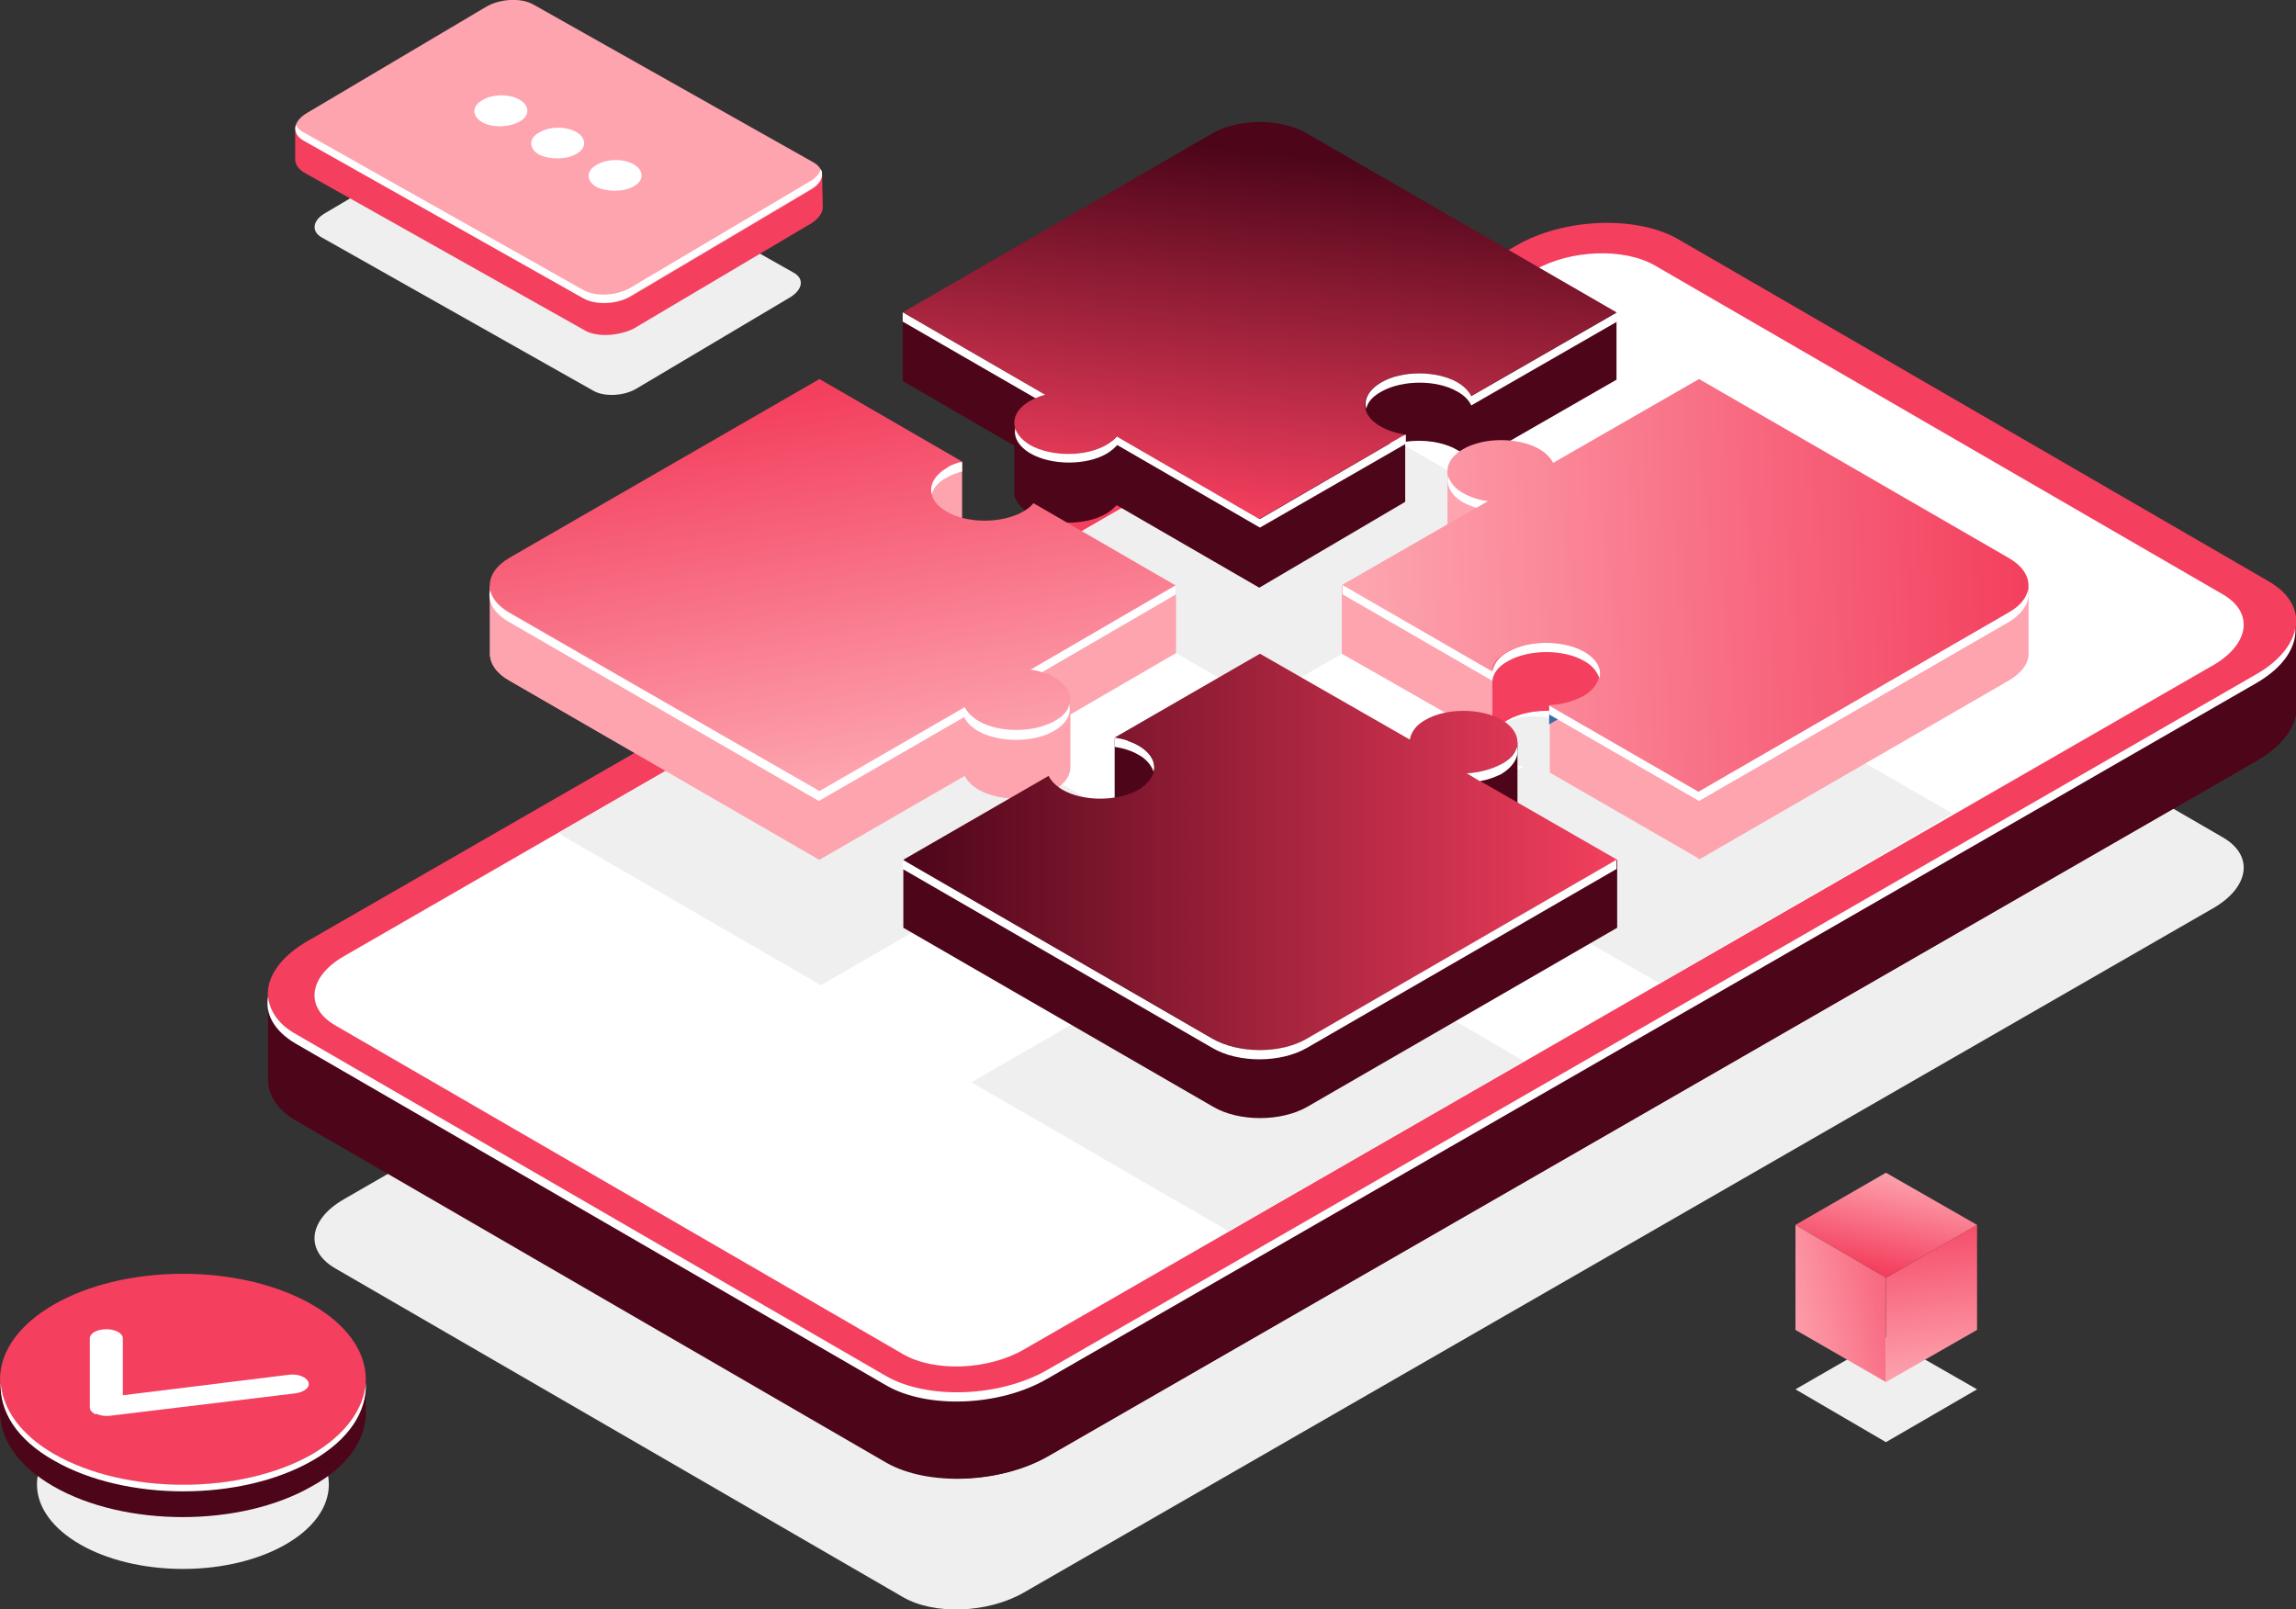
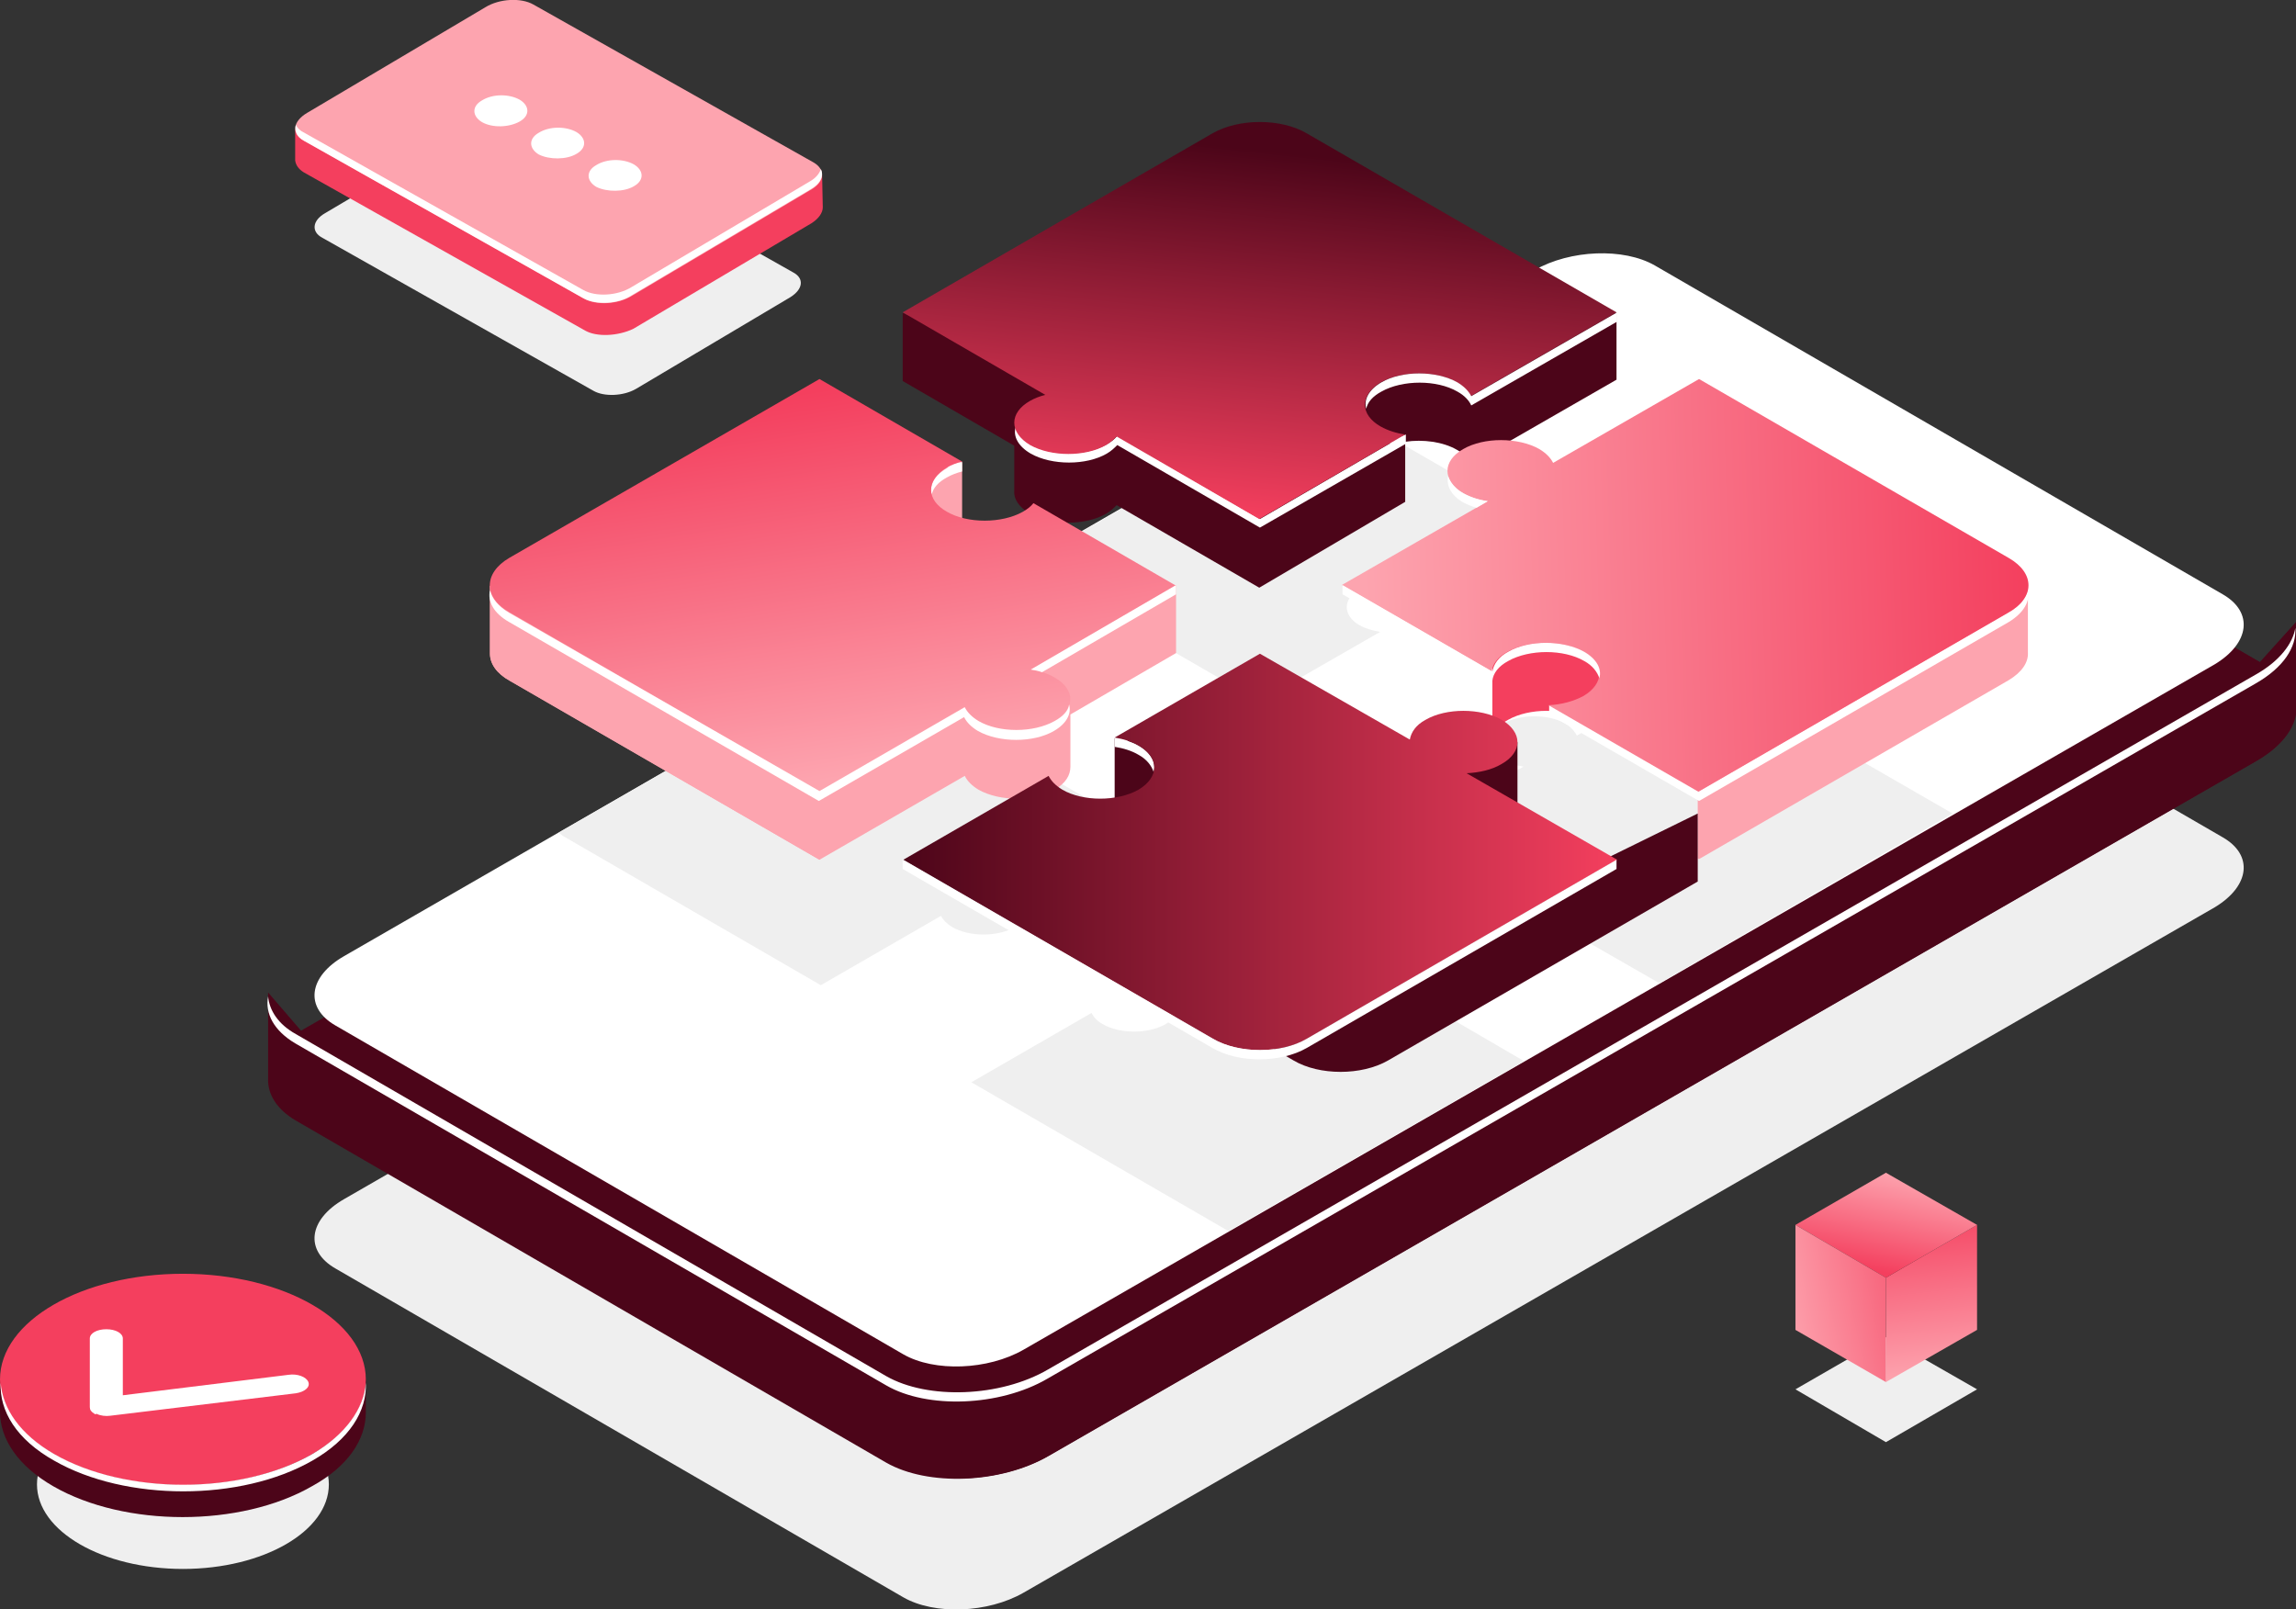
<svg xmlns="http://www.w3.org/2000/svg" version="1.1" id="Ñëîé_1" x="0px" y="0px" viewBox="0 0 347.7 243.7" style="enable-background:new 0 0 347.7 243.7;" xml:space="preserve">
  <rect x="0" y="0" width="347.7" height="243.7" fill="#333333" stroke="none" />
  <style type="text/css">
	.st0{fill:#EFEFEF;}
	.st1{fill:#4C0519;}
	.st2{fill:#F43F5E;}
	.st3{fill:#FFFFFF;}
	.st4{fill:#FDA4AF;}
	.st5{fill:url(#SVGID_1_);}
	.st6{fill:#396CAA;}
	.st7{fill:url(#SVGID_2_);}
	.st8{fill:url(#SVGID_3_);}
	.st9{fill:url(#SVGID_4_);}
	.st10{fill:url(#SVGID_5_);}
	.st11{fill:url(#SVGID_6_);}
	.st12{fill:url(#SVGID_7_);}
</style>
  <g>
    <g>
      <path class="st0" d="M336.6,126.8l-86-49.8c-4.7-2.7-12.8-2.4-18.2,0.7L52.1,181.6c-5.4,3.1-6,7.8-1.3,10.5l86,49.8    c4.7,2.7,12.8,2.4,18.2-0.7l180.4-103.8C340.7,134.2,341.3,129.5,336.6,126.8z" />
      <path class="st1" d="M134.2,221.5l-89.4-51.8c-2.9-1.7-4.3-4-4.2-6.4l0,0l0-13l5,5.8c0.3-0.2,0.6-0.4,1-0.6l183-105.3    c7.3-4.2,18.2-4.6,24.5-1l88.2,51.1c1.8-2,5.5-6.1,5.5-6.1l0,12.7l0,0c0.1,2.9-1.9,5.9-6,8.3l-183,105.3    C151.5,224.7,140.5,225.1,134.2,221.5z" />
      <path class="st1" d="M229.5,50.2c7.3-4.2,18.2-4.6,24.5-1l88.2,51.1c1.8-2,5.5-6.1,5.5-6.1l0,12.7l0,0c0.1,2.9-1.9,5.9-6,8.3    l-183,105.3c-3.8,2.2-8.6,3.3-13.2,3.4l0.2-125.5L229.5,50.2z" />
-       <path class="st2" d="M343.5,88l-89.4-51.8c-6.3-3.6-17.3-3.2-24.5,1l-183,105.3c-7.3,4.2-8.1,10.5-1.8,14.2l89.4,51.8    c6.3,3.6,17.3,3.2,24.5-1l183-105.3C349,97.9,349.8,91.6,343.5,88z" />
      <path class="st3" d="M134.2,209.8L44.7,158c-3.2-1.9-4.6-4.5-4.1-7.1c0.2,2.1,1.5,4.2,4.2,5.7l89.4,51.8c6.3,3.6,17.3,3.2,24.5-1    l183-105.3c3.5-2,5.5-4.6,5.9-7c0.2,2.9-1.8,6-6,8.4l-183,105.3C151.4,213,140.4,213.4,134.2,209.8z" />
      <path class="st3" d="M336.6,90l-86-49.8c-4.7-2.7-12.8-2.4-18.2,0.7L52.1,144.8c-5.4,3.1-6,7.8-1.3,10.5l86,49.8    c4.7,2.7,12.8,2.4,18.2-0.7l180.4-103.8C340.7,97.4,341.3,92.7,336.6,90z" />
    </g>
    <g>
      <path class="st0" d="M120.2,41.3L79.1,18.1c-1.6-0.9-4.5-0.8-6.4,0.3L49.2,32.3c-1.9,1.1-2.1,2.8-0.4,3.7l41.1,23.2    c1.6,0.9,4.5,0.8,6.4-0.3L119.7,45C121.6,43.8,121.8,42.2,120.2,41.3z" />
      <g>
        <path class="st2" d="M88.5,50L46,26.1c-0.8-0.5-1.2-1.1-1.3-1.8c0,0,0,0,0,0l0-4.7c0,0,1.5,1.2,2.4,1.9L73.5,5.9     c2.2-1.3,5.4-1.4,7.3-0.4l40.6,22.9l3.1-1.8l0.1,4.8l0,0c0,0.8-0.6,1.7-1.7,2.4l-27,16C93.6,50.9,90.3,51.1,88.5,50z" />
        <path class="st4" d="M123.2,24.6L80.8,0.7c-1.9-1.1-5.2-0.9-7.3,0.4l-27,16c-2.2,1.3-2.4,3.2-0.5,4.2l42.4,23.9     c1.9,1.1,5.2,0.9,7.3-0.4l27-16C124.9,27.6,125.1,25.7,123.2,24.6z" />
        <path class="st3" d="M88.4,45.2L46,21.3c-1.1-0.6-1.4-1.5-1.2-2.4c0.2,0.4,0.5,0.8,1.1,1.1l42.4,23.9c1.9,1.1,5.2,0.9,7.3-0.4     l27-16c0.9-0.5,1.5-1.2,1.7-1.9c0.5,1,0,2.2-1.6,3.1l-27,16C93.6,46.1,90.3,46.2,88.4,45.2z" />
      </g>
      <g>
        <path class="st3" d="M78.7,18.4c1.6-0.9,1.5-2.4,0-3.3c-1.6-0.9-4.1-0.9-5.7,0.1c-1.6,0.9-1.5,2.4,0,3.3     C74.6,19.4,77.1,19.3,78.7,18.4z" />
        <path class="st3" d="M87.3,23.3c1.6-0.9,1.5-2.4,0-3.3c-1.6-0.9-4.1-0.9-5.7,0.1c-1.6,0.9-1.5,2.4,0,3.3     C83.2,24.2,85.8,24.2,87.3,23.3z" />
        <path class="st3" d="M96,28.2c1.6-0.9,1.5-2.4,0-3.3C94.4,24,91.9,24,90.3,25c-1.6,0.9-1.5,2.4,0,3.3     C91.9,29.1,94.5,29.1,96,28.2z" />
      </g>
    </g>
    <g>
      <g>
        <ellipse class="st0" cx="27.7" cy="224.8" rx="22.1" ry="12.8" />
        <path class="st1" d="M55.4,213.9v-5.1h-1.5c-1.3-2.3-3.5-4.4-6.6-6.2c-10.8-6.2-28.3-6.2-39.1,0c-3.1,1.8-5.3,3.9-6.6,6.2H0v5h0     c0,4.1,2.7,8.2,8.1,11.3c10.8,6.2,28.3,6.2,39.1,0C52.7,222.1,55.4,218,55.4,213.9z" />
        <ellipse class="st2" cx="27.7" cy="208.9" rx="27.7" ry="16" />
        <path class="st3" d="M47.3,220.2c-10.8,6.2-28.3,6.2-39.1,0c-5.2-3-7.8-6.9-8.1-10.8c-0.2,4.3,2.4,8.6,8.1,11.8     c10.8,6.2,28.3,6.2,39.1,0c5.6-3.2,8.3-7.5,8.1-11.8C55.1,213.3,52.4,217.2,47.3,220.2z" />
      </g>
      <g>
        <path class="st3" d="M14.3,214.1c-0.5-0.3-0.7-0.6-0.7-1l0-10.4c0-0.8,1.1-1.4,2.5-1.4c1.4,0,2.5,0.6,2.5,1.4l0,8.6l25.1-3.1     c1.3-0.2,2.7,0.3,3,1.1c0.3,0.8-0.6,1.5-1.9,1.7l-28.1,3.4c-0.7,0.1-1.5,0-2.1-0.3C14.5,214.2,14.4,214.2,14.3,214.1z" />
      </g>
    </g>
    <path class="st0" d="M162.1,97c2.6,1.5,6.9,1.5,9.5,0c0.6-0.3,1-0.7,1.3-1.1l17.8,10.3L209,95.7c-1.1-0.2-2.2-0.5-3.1-1   c-2.6-1.5-2.6-4,0-5.5c2.6-1.5,6.9-1.5,9.5,0c0.9,0.5,1.5,1.1,1.7,1.8l18.2-10.5l-35.7-20.6L155,85.6l9,5.2   c-0.7,0.2-1.3,0.4-1.9,0.8C159.5,93,159.5,95.5,162.1,97z" />
    <path class="st0" d="M295.7,123.2L257,100.9l-18.2,10.5c-0.3-0.6-0.9-1.3-1.7-1.8c-2.6-1.5-6.9-1.5-9.5,0c-2.6,1.5-2.6,4,0,5.5   c0.9,0.5,1.9,0.8,3.1,1l-18.2,10.5l18.7,10.8c0.1-0.9,0.7-1.8,2-2.5c2.6-1.5,6.9-1.5,9.5,0c2.6,1.5,2.6,4,0,5.5   c-1.2,0.7-2.8,1.1-4.3,1.1l12.9,7.4L295.7,123.2C295.7,123.3,295.7,123.3,295.7,123.2z" />
    <path class="st0" d="M153.7,134.9c-0.9-0.5-1.9-0.8-3-1l18.2-10.5L151,113.1c-0.3,0.4-0.8,0.8-1.3,1.1c-2.6,1.5-6.9,1.5-9.5,0   c-2.6-1.5-2.6-4,0-5.5c0.6-0.3,1.2-0.6,1.9-0.8l-12.9-7.5l-44.6,25.7c0.3,0.2,0.6,0.5,1,0.7l38.7,22.4l18.2-10.5   c0.3,0.6,0.9,1.2,1.7,1.7c2.6,1.5,6.9,1.5,9.5,0C156.3,138.9,156.3,136.4,153.7,134.9z" />
    <path class="st0" d="M217.6,153c1.6-0.1,3.1-0.4,4.3-1.1c2.6-1.5,2.6-4,0-5.5c-2.6-1.5-6.9-1.5-9.5,0c-1.2,0.7-1.9,1.6-2,2.5   l-18.7-10.8l-18.2,10.5c1.1,0.2,2.1,0.5,3,1c2.6,1.5,2.6,4,0,5.5c-2.6,1.5-6.9,1.5-9.5,0c-0.9-0.5-1.4-1.1-1.7-1.7l-18.2,10.5   l38.7,22.4c0.1,0.1,0.2,0.1,0.3,0.1l44.7-25.7L217.6,153z" />
    <g>
      <g>
        <path class="st1" d="M232.7,50.6l-34.8-20.1c-3.9-2.3-10.3-2.3-14.3,0l-36.5,21.1l-10.4-4.2v10.3l16.9,9.8v6.8     c-0.1,1.3,0.7,2.5,2.4,3.5c3.2,1.8,8.4,1.8,11.5,0c0.7-0.4,1.2-0.9,1.6-1.3l21.6,12.5L212.8,76h0v-9.1c2.7-0.4,5.7,0,7.8,1.2     c1.1,0.6,1.8,1.4,2.1,2.1l22.1-12.7V47.3L232.7,50.6z" />
        <path class="st3" d="M210.8,66.6l-0.4,0.5l0.2,0l-19.8,11.5L169.2,66c-0.4,0.5-0.9,0.9-1.6,1.3c-3.2,1.8-8.4,1.8-11.5,0     c-1.3-0.7-2-1.7-2.3-2.6c-0.4,1.4,0.4,2.9,2.3,4c3.2,1.8,8.4,1.8,11.5,0c0.7-0.4,1.2-0.9,1.6-1.3l21.6,12.5l22.1-12.7v-1.4     L210.8,66.6z" />
        <linearGradient id="SVGID_1_" gradientUnits="userSpaceOnUse" x1="193.412" y1="23.02" x2="187.478" y2="78.009">
          <stop offset="0" style="stop-color:#4C0519" />
          <stop offset="1" style="stop-color:#F43F5E" />
        </linearGradient>
        <path class="st5" d="M212.8,65.8c-1.4-0.2-2.6-0.6-3.7-1.2c-3.2-1.8-3.2-4.8,0-6.7c3.2-1.8,8.4-1.8,11.5,0     c1.1,0.6,1.8,1.4,2.1,2.1l22.1-12.7l-46.9-27.1c-3.9-2.3-10.3-2.3-14.3,0l-46.9,27.1l21.6,12.5c-0.8,0.2-1.6,0.5-2.3,0.9     c-3.2,1.8-3.2,4.8,0,6.7c3.2,1.8,8.4,1.8,11.5,0c0.7-0.4,1.2-0.9,1.6-1.3l21.6,12.5L212.8,65.8z" />
        <g>
-           <path class="st3" d="M158.3,59.8l-21.6-12.5v1.4l20.1,11.6C157.3,60.1,157.8,59.9,158.3,59.8z" />
          <path class="st3" d="M222.8,60c-0.4-0.8-1.1-1.5-2.1-2.1c-3.2-1.8-8.4-1.8-11.5,0c-1.9,1.1-2.7,2.6-2.3,4c0.2-1,1-1.9,2.3-2.6      c3.2-1.8,8.4-1.8,11.5,0c1.1,0.6,1.8,1.4,2.1,2.1l22.1-12.7v-1.4L222.8,60z" />
        </g>
      </g>
      <g>
-         <path class="st4" d="M299.3,91.9l-42-24.3l-22.1,12.7c-0.4-0.8-1.1-1.5-2.1-2.1c-1.1-0.6-2.5-1.1-3.9-1.2     c-0.7-0.9-3.1-3.8-3.3-3.8c-0.3-0.1-6.7-1.9-6.7-1.9v10.3c0,1.2,0.8,2.5,2.4,3.4c1.1,0.6,2.3,1,3.7,1.2l-11.1,6.4l-11-3.9v10.3     L226,112c0.1-1.1,0.9-2.2,2.4-3c1.7-1,4-1.4,6.3-1.4l0,9.4l22.7,13.1l46.9-27.1c2-1.2,3-2.7,2.9-4.2l0,0v-10L299.3,91.9z" />
        <path class="st2" d="M226,93.8V112c0.1-1.1,0.9-2.2,2.4-3c3.2-1.8,8.4-1.8,11.5,0c0.7,0.4,1.2,0.8,1.6,1.3     c1.7-0.5,3.5-0.8,5.3-0.9V93.8H226z" />
        <path class="st4" d="M257.3,67.7l-0.2,0.1V130l0.2,0.1l46.9-27.1c2-1.2,3-2.7,2.9-4.2l0,0v-10l-7.9,3.2L257.3,67.7z" />
-         <polygon class="st6" points="234.6,109.7 234.6,106.8 237.2,108.2    " />
        <path class="st3" d="M307.1,89.3c-0.3,1.3-1.2,2.5-2.9,3.4l-46.9,27.1l-19.8-11.4c0-0.3-0.1-0.9-0.1-0.9l-2.8-0.7v1.4l22.7,13.1     l46.9-27.1C306.5,92.8,307.5,91,307.1,89.3z" />
        <linearGradient id="SVGID_2_" gradientUnits="userSpaceOnUse" x1="307.45" y1="87.073" x2="206.703" y2="90.238">
          <stop offset="0" style="stop-color:#F43F5E" />
          <stop offset="5.257896e-02" style="stop-color:#F44462" />
          <stop offset="1" style="stop-color:#FDA4AF" />
        </linearGradient>
        <path class="st7" d="M304.2,84.5l-46.9-27.1l-22.1,12.7c-0.4-0.8-1.1-1.5-2.1-2.1c-3.2-1.8-8.4-1.8-11.5,0     c-3.2,1.8-3.2,4.8,0,6.7c1.1,0.6,2.3,1,3.7,1.2l-22.1,12.7l22.7,13.1c0.1-1.1,0.9-2.2,2.4-3c3.2-1.8,8.4-1.8,11.5,0     c3.2,1.8,3.2,4.8,0,6.7c-1.5,0.8-3.3,1.3-5.3,1.4l22.7,13.1l46.9-27.1C308.2,90.5,308.2,86.8,304.2,84.5z" />
        <g>
          <path class="st3" d="M221.6,76.1c0.6,0.3,1.3,0.6,2,0.8l1.7-1c-1.4-0.2-2.6-0.6-3.7-1.2c-1.3-0.7-2-1.7-2.3-2.6      C219,73.5,219.7,75,221.6,76.1z" />
          <path class="st3" d="M242.2,102.7c0.4-1.4-0.4-2.9-2.3-4c-3.2-1.8-8.4-1.8-11.5,0c-1.5,0.8-2.2,1.9-2.4,3l-22.7-13.1V90      l22.7,13.1c0.1-1.1,0.9-2.2,2.4-3c3.2-1.8,8.4-1.8,11.5,0C241.2,100.8,241.9,101.8,242.2,102.7z" />
        </g>
      </g>
      <g>
        <path class="st4" d="M178.1,98.9V88.6l-10.8,4l-10.8-6.3c-0.4,0.5-0.9,0.9-1.6,1.3c-3.2,1.8-8.4,1.8-11.5,0     c-3.1-1.8-3.2-4.7-0.2-6.5l2.5,1.4V69.9h-7.8l-0.8,5.3l-13-7.5l-41.5,24l-8.4-3v10.3l0,0c0,1.5,1,3,3,4.1l46.9,27.1l22-12.7     c0.4,0.8,1.1,1.5,2.1,2.1c3.2,1.8,8.4,1.8,11.5,0c1.7-1,2.4-2.2,2.4-3.5v-7.9L178.1,98.9z" />
        <path class="st4" d="M124.1,67.7l-41.5,24l-8.4-3v10.3l0,0c0,1.5,1,3,3,4.1l46.9,27.1L124.1,67.7L124.1,67.7z" />
        <path class="st3" d="M143.8,70l-0.3,0.7l0.1,0.1c-0.1,0-0.2,0.1-0.2,0.1c-1.9,1.1-2.7,2.6-2.3,4c0.2-1,1-1.9,2.3-2.6     c0.7-0.4,1.5-0.7,2.3-0.9v-1.4L143.8,70z" />
        <linearGradient id="SVGID_3_" gradientUnits="userSpaceOnUse" x1="121.468" y1="59.503" x2="130.699" y2="117.262">
          <stop offset="0" style="stop-color:#F43F5E" />
          <stop offset="5.257896e-02" style="stop-color:#F44462" />
          <stop offset="1" style="stop-color:#FDA4AF" />
        </linearGradient>
        <path class="st8" d="M159.7,102.6c-1-0.6-2.3-1-3.6-1.2l22-12.7l-21.6-12.5c-0.4,0.5-0.9,0.9-1.6,1.3c-3.2,1.8-8.4,1.8-11.5,0     c-3.2-1.8-3.2-4.8,0-6.7c0.7-0.4,1.5-0.7,2.3-0.9l-21.6-12.5L77.1,84.5c-3.9,2.3-3.9,6,0,8.2l46.9,27.1l22-12.7     c0.4,0.8,1.1,1.5,2.1,2.1c3.2,1.8,8.4,1.8,11.5,0C162.9,107.4,162.9,104.4,159.7,102.6z" />
        <g>
          <path class="st3" d="M159.7,109.2c-3.2,1.8-8.4,1.8-11.5,0c-1-0.6-1.7-1.3-2.1-2.1l-22,12.7L77.1,92.8c-1.7-1-2.6-2.2-2.9-3.4      c-0.4,1.7,0.6,3.5,2.9,4.8l46.9,27.1l22-12.7c0.4,0.8,1.1,1.5,2.1,2.1c3.2,1.8,8.4,1.8,11.5,0c1.9-1.1,2.7-2.6,2.3-4      C161.8,107.6,161,108.5,159.7,109.2z" />
          <path class="st3" d="M156.1,101.4c0.6,0.1,1.2,0.2,1.7,0.4L178.1,90v-1.4L156.1,101.4z" />
        </g>
      </g>
      <g>
-         <path class="st1" d="M234.3,134.4l-12.2-7c1.9-0.1,3.8-0.5,5.3-1.4c1.3-0.8,2.1-1.7,2.3-2.7l0.1,0v-0.6c0,0,0,0,0,0v-10.3     l-10.3,4l2.4,1.6c-2.2,0-4.4,0.4-6,1.4c-1.5,0.8-2.2,1.9-2.4,3l-22.7-13.1l-13.3,7.7l-1.4-4.6l-7.3-0.6v11.4l2.2-0.6     c0.5,0.2,1,0.4,1.4,0.6c3.2,1.8,3.2,4.8,0,6.7c-3.2,1.8-8.4,1.8-11.5,0c-1-0.6-1.7-1.3-2.1-2.1l-12.2,7l-9.8-4.6v10.3l46.9,27.1     c3.9,2.3,10.3,2.3,14.3,0l46.9-27.1v-10.3L234.3,134.4z" />
+         <path class="st1" d="M234.3,134.4l-12.2-7c1.9-0.1,3.8-0.5,5.3-1.4c1.3-0.8,2.1-1.7,2.3-2.7l0.1,0v-0.6c0,0,0,0,0,0v-10.3     l-10.3,4l2.4,1.6c-2.2,0-4.4,0.4-6,1.4c-1.5,0.8-2.2,1.9-2.4,3l-22.7-13.1l-13.3,7.7l-1.4-4.6l-7.3-0.6v11.4l2.2-0.6     c0.5,0.2,1,0.4,1.4,0.6c3.2,1.8,3.2,4.8,0,6.7c-3.2,1.8-8.4,1.8-11.5,0c-1-0.6-1.7-1.3-2.1-2.1l-9.8-4.6v10.3l46.9,27.1     c3.9,2.3,10.3,2.3,14.3,0l46.9-27.1v-10.3L234.3,134.4z" />
        <path class="st3" d="M172.4,112.9c-0.5-0.3-1.1-0.5-1.6-0.7l-0.2-0.4l-1.8-0.1v1.4c1.3,0.2,2.6,0.6,3.6,1.2     c1.3,0.7,2,1.7,2.3,2.6C175.1,115.5,174.3,114,172.4,112.9z" />
        <linearGradient id="SVGID_4_" gradientUnits="userSpaceOnUse" x1="136.739" y1="129.006" x2="244.849" y2="129.006">
          <stop offset="0" style="stop-color:#4C0519" />
          <stop offset="1" style="stop-color:#F43F5E" />
        </linearGradient>
        <path class="st9" d="M222.1,117.1c1.9-0.1,3.8-0.5,5.3-1.4c3.2-1.8,3.2-4.8,0-6.7c-3.2-1.8-8.4-1.8-11.5,0     c-1.5,0.8-2.2,1.9-2.4,3L190.8,99l-22,12.7c1.3,0.2,2.6,0.6,3.6,1.2c3.2,1.8,3.2,4.8,0,6.7c-3.2,1.8-8.4,1.8-11.5,0     c-1-0.6-1.7-1.3-2.1-2.1l-22,12.7l46.9,27.1c3.9,2.3,10.3,2.3,14.3,0l46.9-27.1L222.1,117.1z" />
        <g>
-           <path class="st3" d="M229.7,113.1c-0.2,1-1,1.9-2.3,2.6c-1.5,0.8-3.3,1.3-5.3,1.4l2,1.2c1.2-0.2,2.3-0.6,3.3-1.1      C229.3,116,230.1,114.5,229.7,113.1z" />
          <path class="st3" d="M197.9,157.3c-3.9,2.3-10.3,2.3-14.3,0l-46.9-27.1v1.4l46.9,27.1c3.9,2.3,10.3,2.3,14.3,0l46.9-27.1v-1.4      L197.9,157.3z" />
        </g>
      </g>
    </g>
    <g>
      <polygon class="st0" points="285.6,218.4 271.9,210.4 285.6,202.5 299.4,210.4   " />
      <linearGradient id="SVGID_5_" gradientUnits="userSpaceOnUse" x1="290.725" y1="182.773" x2="293.89" y2="208.487">
        <stop offset="0" style="stop-color:#F43F5E" />
        <stop offset="1" style="stop-color:#FDA4AF" />
      </linearGradient>
      <polygon class="st10" points="299.4,201.4 285.6,209.3 285.6,193.5 299.4,185.5   " />
      <linearGradient id="SVGID_6_" gradientUnits="userSpaceOnUse" x1="287.261" y1="177.58" x2="284.228" y2="192.481">
        <stop offset="0" style="stop-color:#FDA4AF" />
        <stop offset="1" style="stop-color:#F43F5E" />
      </linearGradient>
      <polygon class="st11" points="285.6,193.5 271.9,185.5 285.6,177.6 299.4,185.5   " />
      <linearGradient id="SVGID_7_" gradientUnits="userSpaceOnUse" x1="296.692" y1="193.503" x2="269.593" y2="199.437">
        <stop offset="0" style="stop-color:#F43F5E" />
        <stop offset="1" style="stop-color:#FDA4AF" />
      </linearGradient>
      <polygon class="st12" points="285.6,209.3 271.9,201.4 271.9,185.5 285.6,193.5   " />
    </g>
  </g>
</svg>